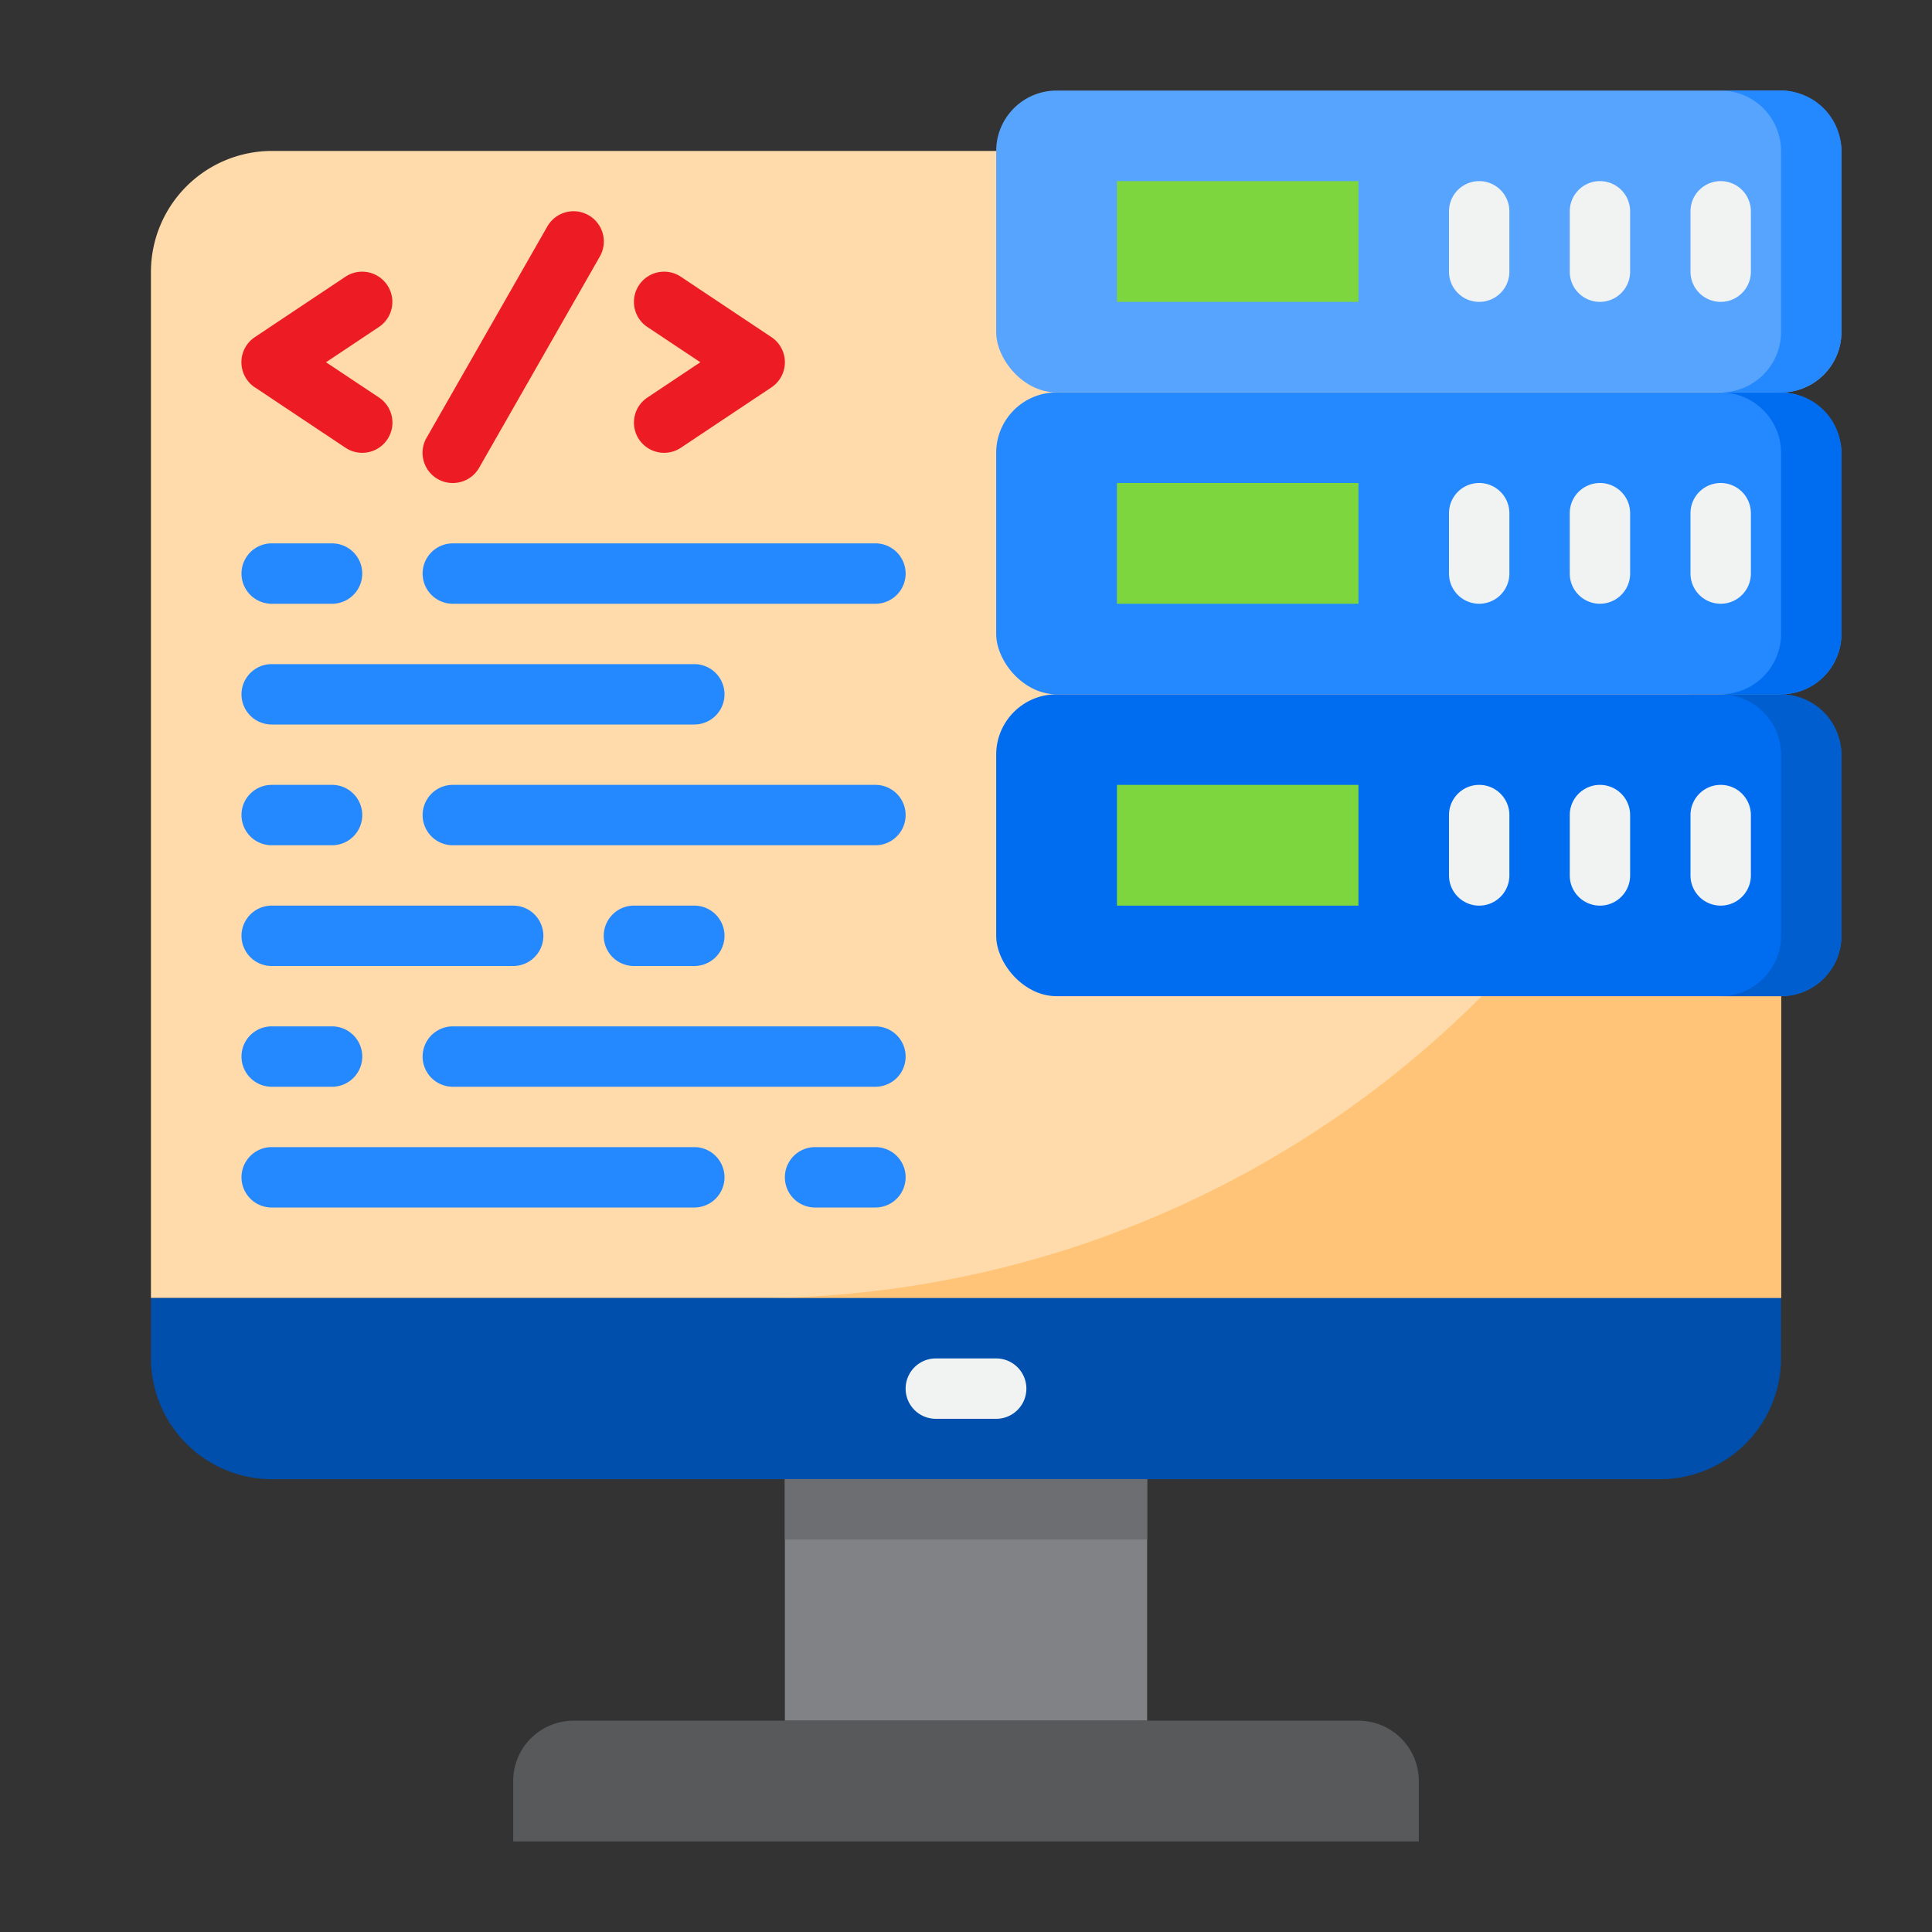
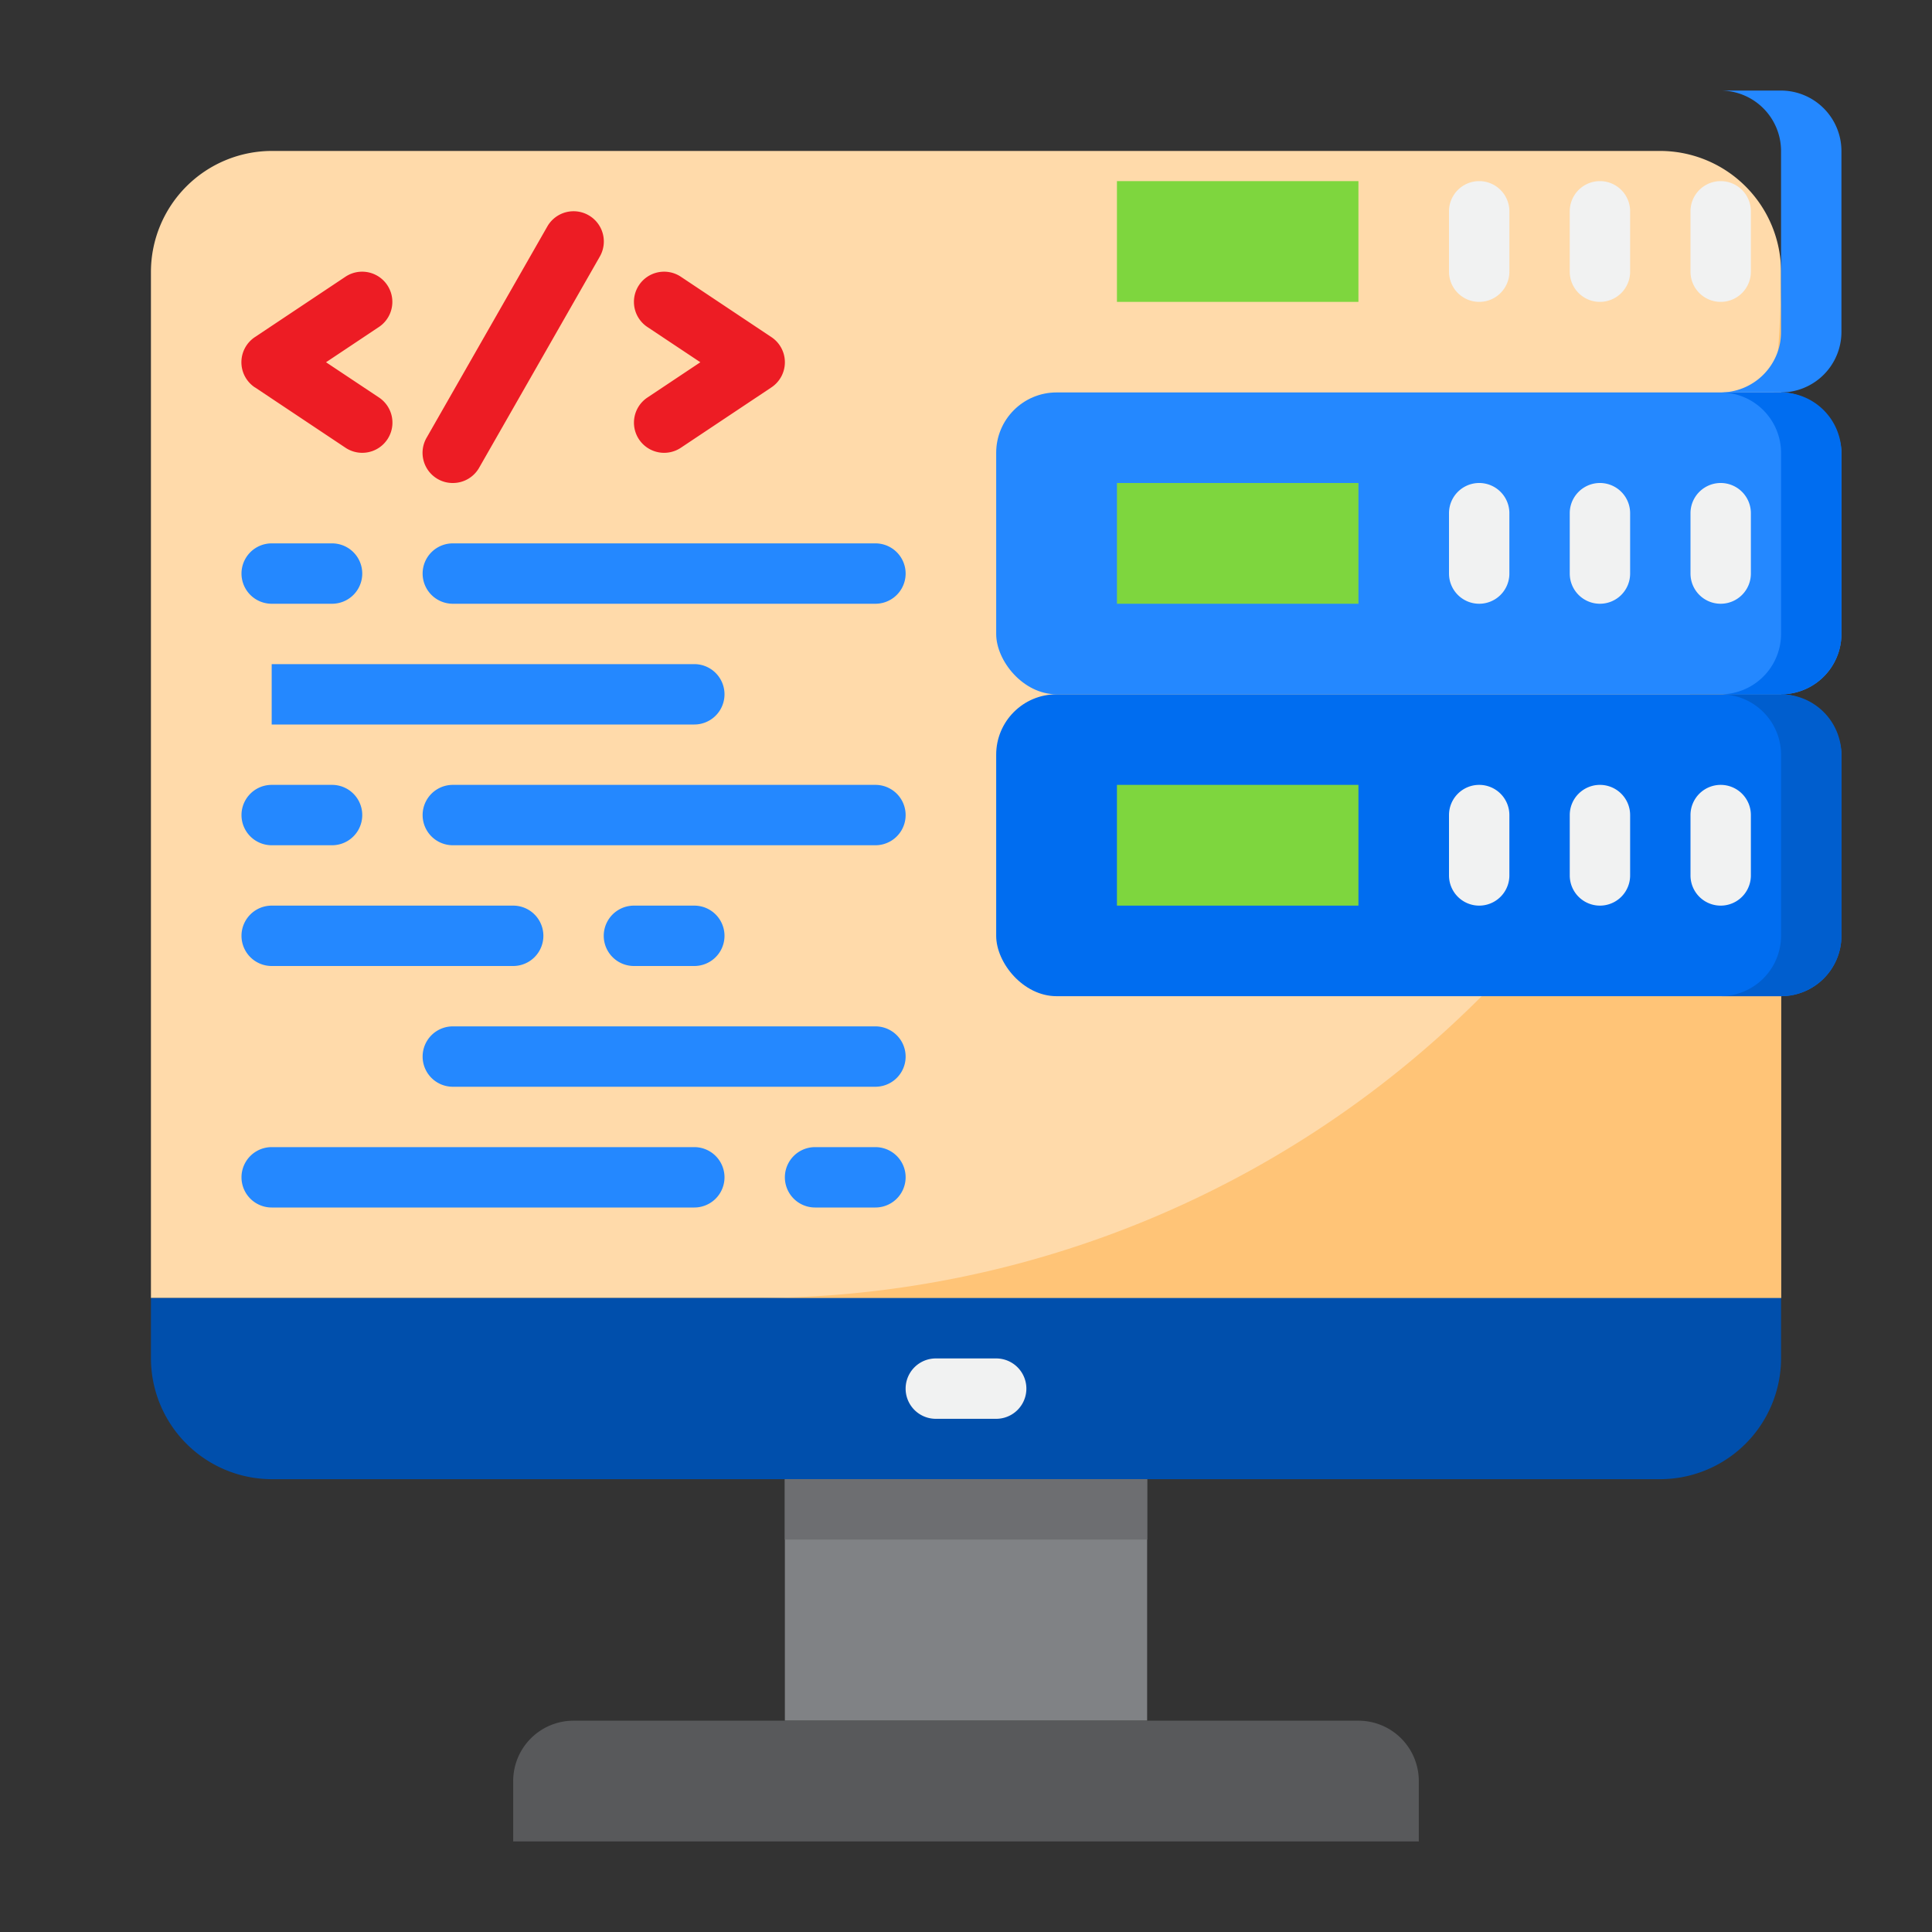
<svg xmlns="http://www.w3.org/2000/svg" height="512" viewBox="0 0 64 64" width="512">
  <rect x="0" y="0" width="64" height="64" fill="#333333" stroke="none" />
  <g>
    <path d="m59 9v34h-54v-34a4.012 4.012 0 0 1 4-4h46a4.012 4.012 0 0 1 4 4z" fill="#ffdaaa" />
    <path d="m25 43h34v-34a34 34 0 0 1 -34 34z" fill="#ffc477" />
    <rect fill="#2488ff" height="10" rx="2" width="28" x="33" y="13" />
    <path d="m37 16h8v4h-8z" fill="#7ed63e" />
    <rect fill="#006df0" height="10" rx="2" width="28" x="33" y="23" />
    <path d="m37 26h8v4h-8z" fill="#7ed63e" />
-     <rect fill="#57a4ff" height="10" rx="2" width="28" x="33" y="3" />
    <path d="m37 6h8v4h-8z" fill="#7ed63e" />
    <path d="m5 43v2a4.012 4.012 0 0 0 4 4h46a4.012 4.012 0 0 0 4-4v-2z" fill="#004fac" />
    <path d="m26 49h12v8h-12z" fill="#808285" />
    <path d="m19 57a2 2 0 0 0 -2 2v2h30v-2a2 2 0 0 0 -2-2z" fill="#58595b" />
    <path d="m26 49h12v2h-12z" fill="#6d6e71" />
    <path d="m59 23h-2a2.006 2.006 0 0 1 2 2v6a2.006 2.006 0 0 1 -2 2h2a2.006 2.006 0 0 0 2-2v-6a2.006 2.006 0 0 0 -2-2z" fill="#005ece" />
    <path d="m59 13h-2a2.006 2.006 0 0 1 2 2v6a2.006 2.006 0 0 1 -2 2h2a2.006 2.006 0 0 0 2-2v-6a2.006 2.006 0 0 0 -2-2z" fill="#006df0" />
    <path d="m59 3h-2a2.006 2.006 0 0 1 2 2v6a2.006 2.006 0 0 1 -2 2h2a2.006 2.006 0 0 0 2-2v-6a2.006 2.006 0 0 0 -2-2z" fill="#2488ff" />
    <path d="m21.168 14.555a1 1 0 0 0 1.387.277l3-2a1 1 0 0 0 0-1.664l-3-2a1 1 0 0 0 -1.11 1.664l1.755 1.168-1.752 1.168a1 1 0 0 0 -.28 1.387z" fill="#ed1c24" />
    <path d="m14.5 15.868a.988.988 0 0 0 .5.132 1 1 0 0 0 .869-.5l4-7a1 1 0 1 0 -1.737-1l-4 7a1 1 0 0 0 .368 1.368z" fill="#ed1c24" />
    <g fill="#2488ff">
      <path d="m9 20h2a1 1 0 0 0 0-2h-2a1 1 0 0 0 0 2z" />
-       <path d="m9 24h14a1 1 0 0 0 0-2h-14a1 1 0 0 0 0 2z" />
+       <path d="m9 24h14a1 1 0 0 0 0-2h-14z" />
      <path d="m15 20h14a1 1 0 0 0 0-2h-14a1 1 0 0 0 0 2z" />
      <path d="m9 32h8a1 1 0 0 0 0-2h-8a1 1 0 0 0 0 2z" />
      <path d="m23 32a1 1 0 0 0 0-2h-2a1 1 0 0 0 0 2z" />
      <path d="m9 28h2a1 1 0 0 0 0-2h-2a1 1 0 0 0 0 2z" />
      <path d="m29 26h-14a1 1 0 0 0 0 2h14a1 1 0 0 0 0-2z" />
      <path d="m9 40h14a1 1 0 0 0 0-2h-14a1 1 0 0 0 0 2z" />
      <path d="m29 38h-2a1 1 0 0 0 0 2h2a1 1 0 0 0 0-2z" />
-       <path d="m9 36h2a1 1 0 0 0 0-2h-2a1 1 0 0 0 0 2z" />
      <path d="m29 34h-14a1 1 0 0 0 0 2h14a1 1 0 0 0 0-2z" />
    </g>
    <path d="m33 45h-2a1 1 0 0 0 0 2h2a1 1 0 0 0 0-2z" fill="#f1f2f2" />
    <path d="m53 20a1 1 0 0 0 1-1v-2a1 1 0 0 0 -2 0v2a1 1 0 0 0 1 1z" fill="#f1f2f2" />
    <path d="m49 20a1 1 0 0 0 1-1v-2a1 1 0 0 0 -2 0v2a1 1 0 0 0 1 1z" fill="#f1f2f2" />
    <path d="m57 20a1 1 0 0 0 1-1v-2a1 1 0 0 0 -2 0v2a1 1 0 0 0 1 1z" fill="#f1f2f2" />
    <path d="m53 26a1 1 0 0 0 -1 1v2a1 1 0 0 0 2 0v-2a1 1 0 0 0 -1-1z" fill="#f1f2f2" />
    <path d="m49 26a1 1 0 0 0 -1 1v2a1 1 0 0 0 2 0v-2a1 1 0 0 0 -1-1z" fill="#f1f2f2" />
    <path d="m57 26a1 1 0 0 0 -1 1v2a1 1 0 0 0 2 0v-2a1 1 0 0 0 -1-1z" fill="#f1f2f2" />
    <path d="m53 10a1 1 0 0 0 1-1v-2a1 1 0 0 0 -2 0v2a1 1 0 0 0 1 1z" fill="#f1f2f2" />
    <path d="m49 10a1 1 0 0 0 1-1v-2a1 1 0 0 0 -2 0v2a1 1 0 0 0 1 1z" fill="#f1f2f2" />
    <path d="m57 10a1 1 0 0 0 1-1v-2a1 1 0 0 0 -2 0v2a1 1 0 0 0 1 1z" fill="#f1f2f2" />
    <path d="m8.445 12.832 3 2a1 1 0 1 0 1.11-1.664l-1.755-1.168 1.752-1.168a1 1 0 0 0 -1.11-1.664l-3 2a1 1 0 0 0 0 1.664z" fill="#ed1c24" />
  </g>
</svg>